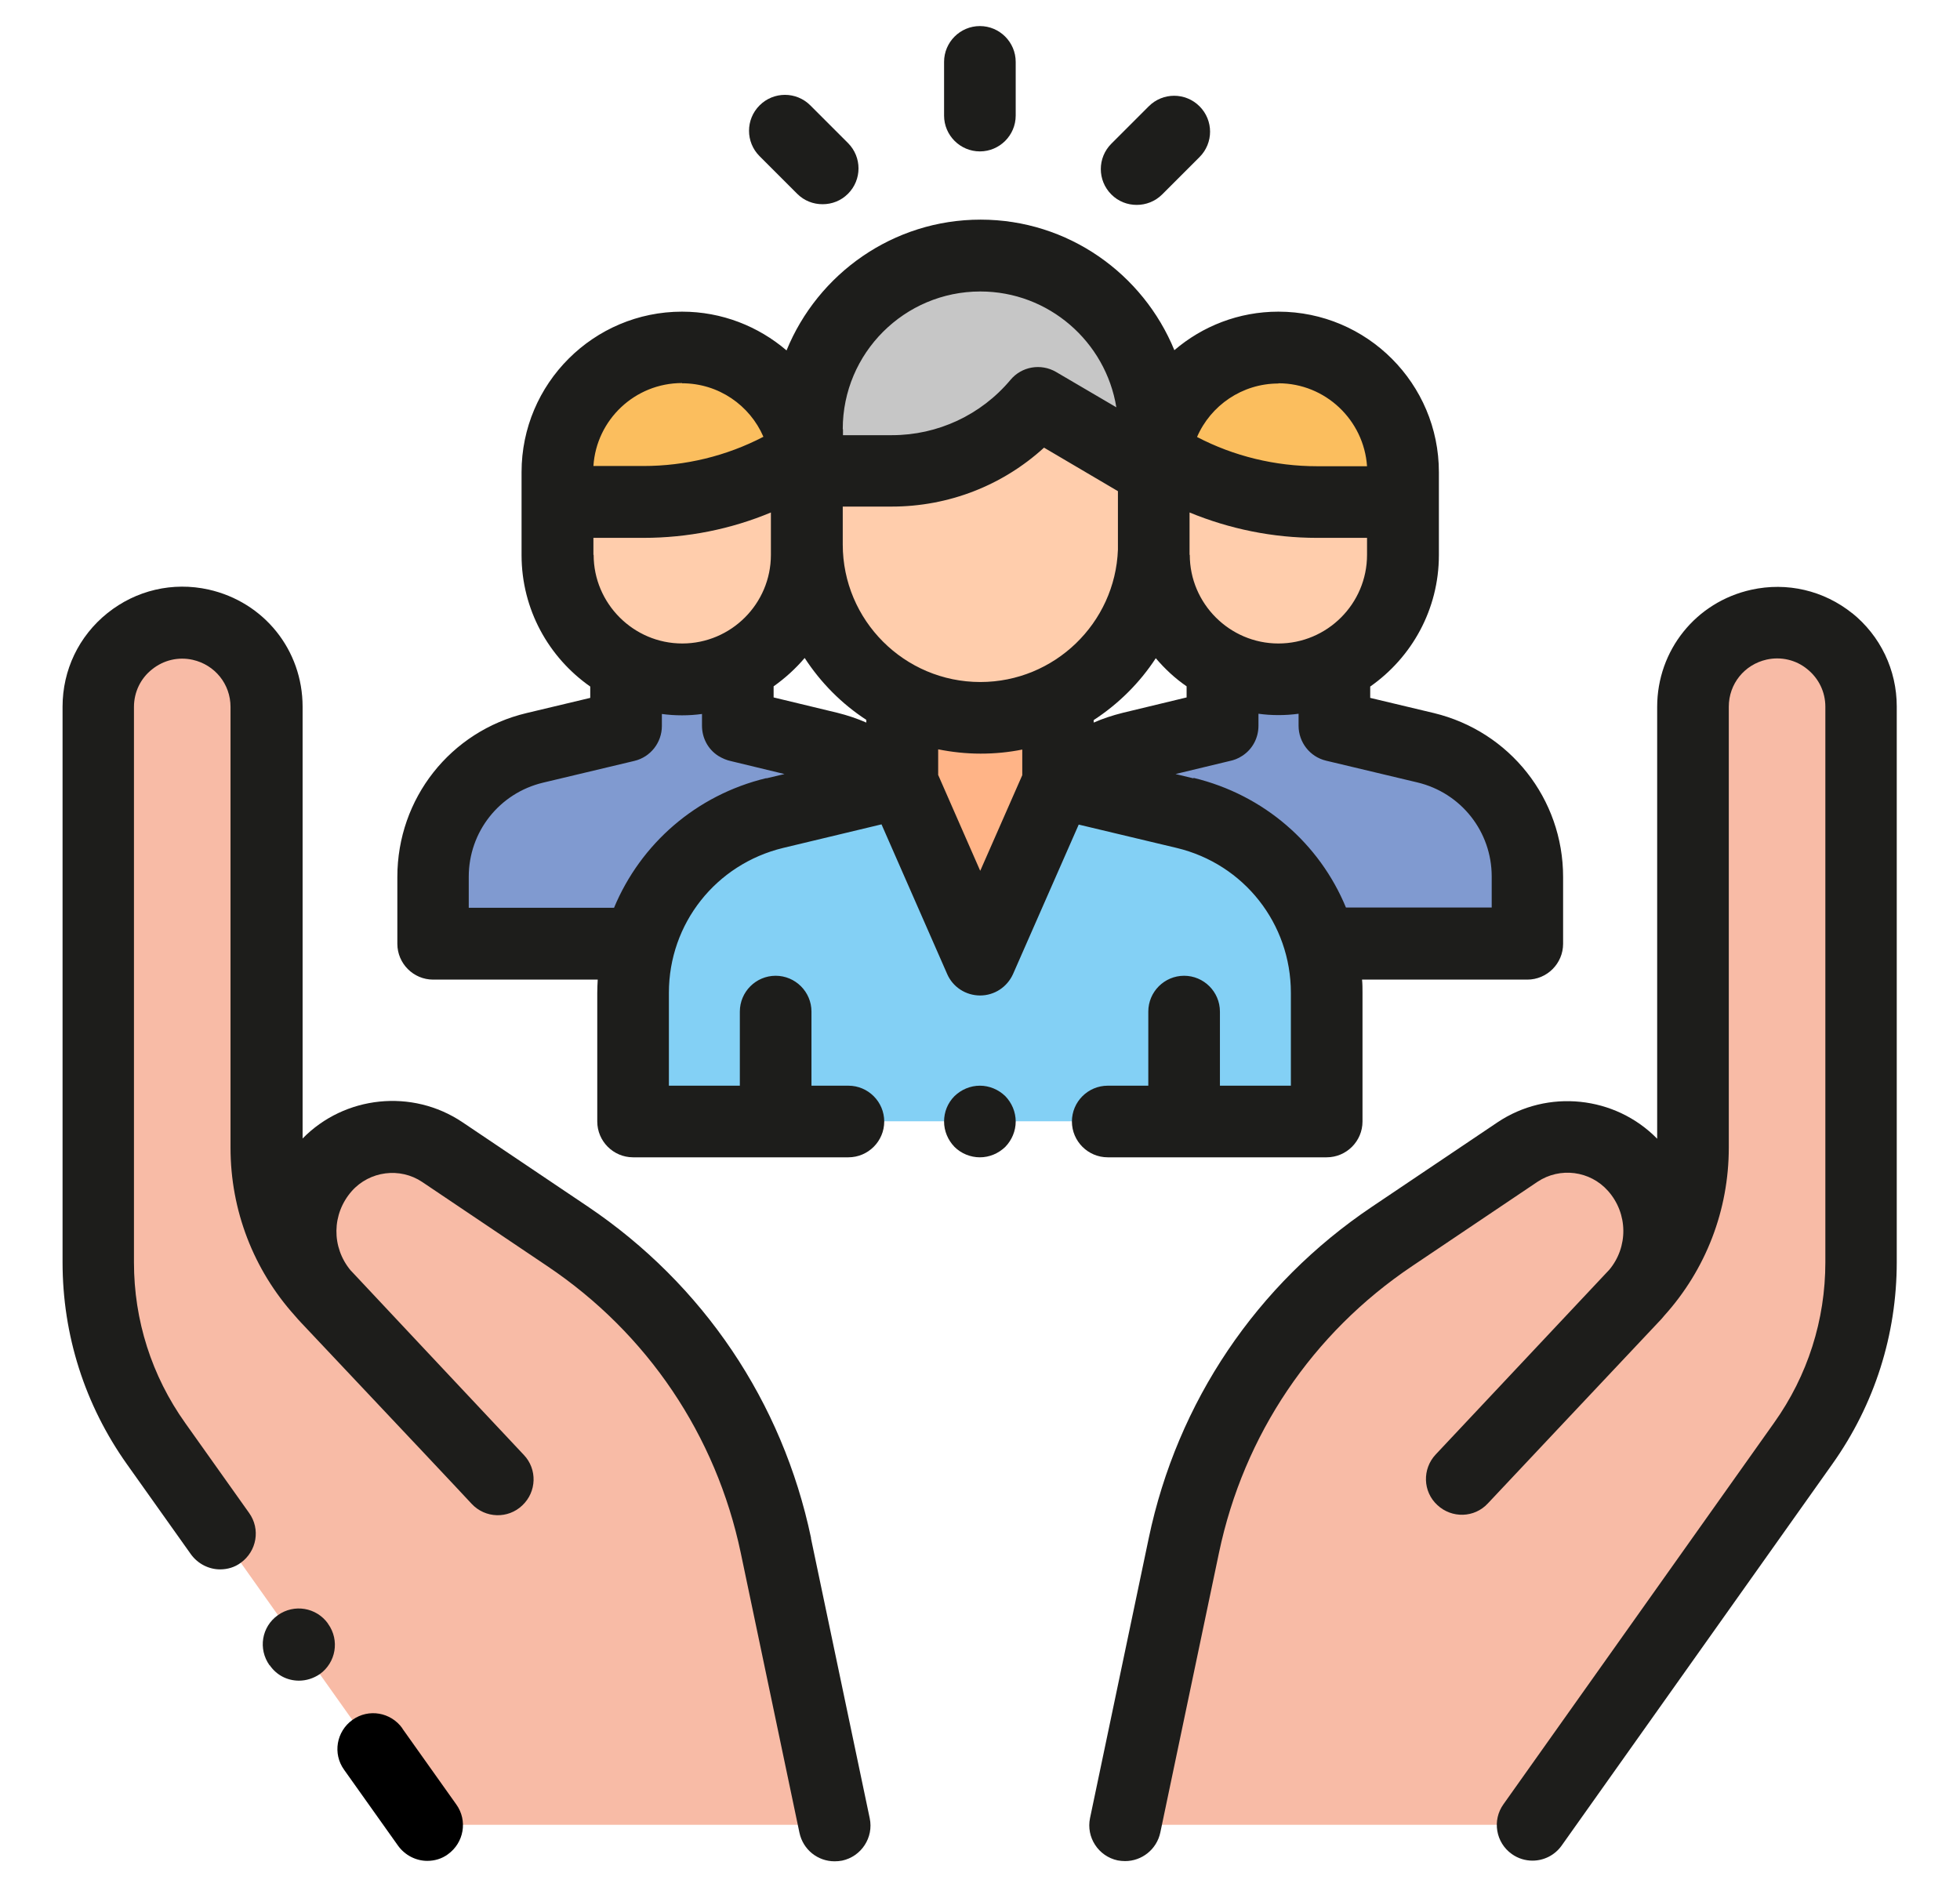
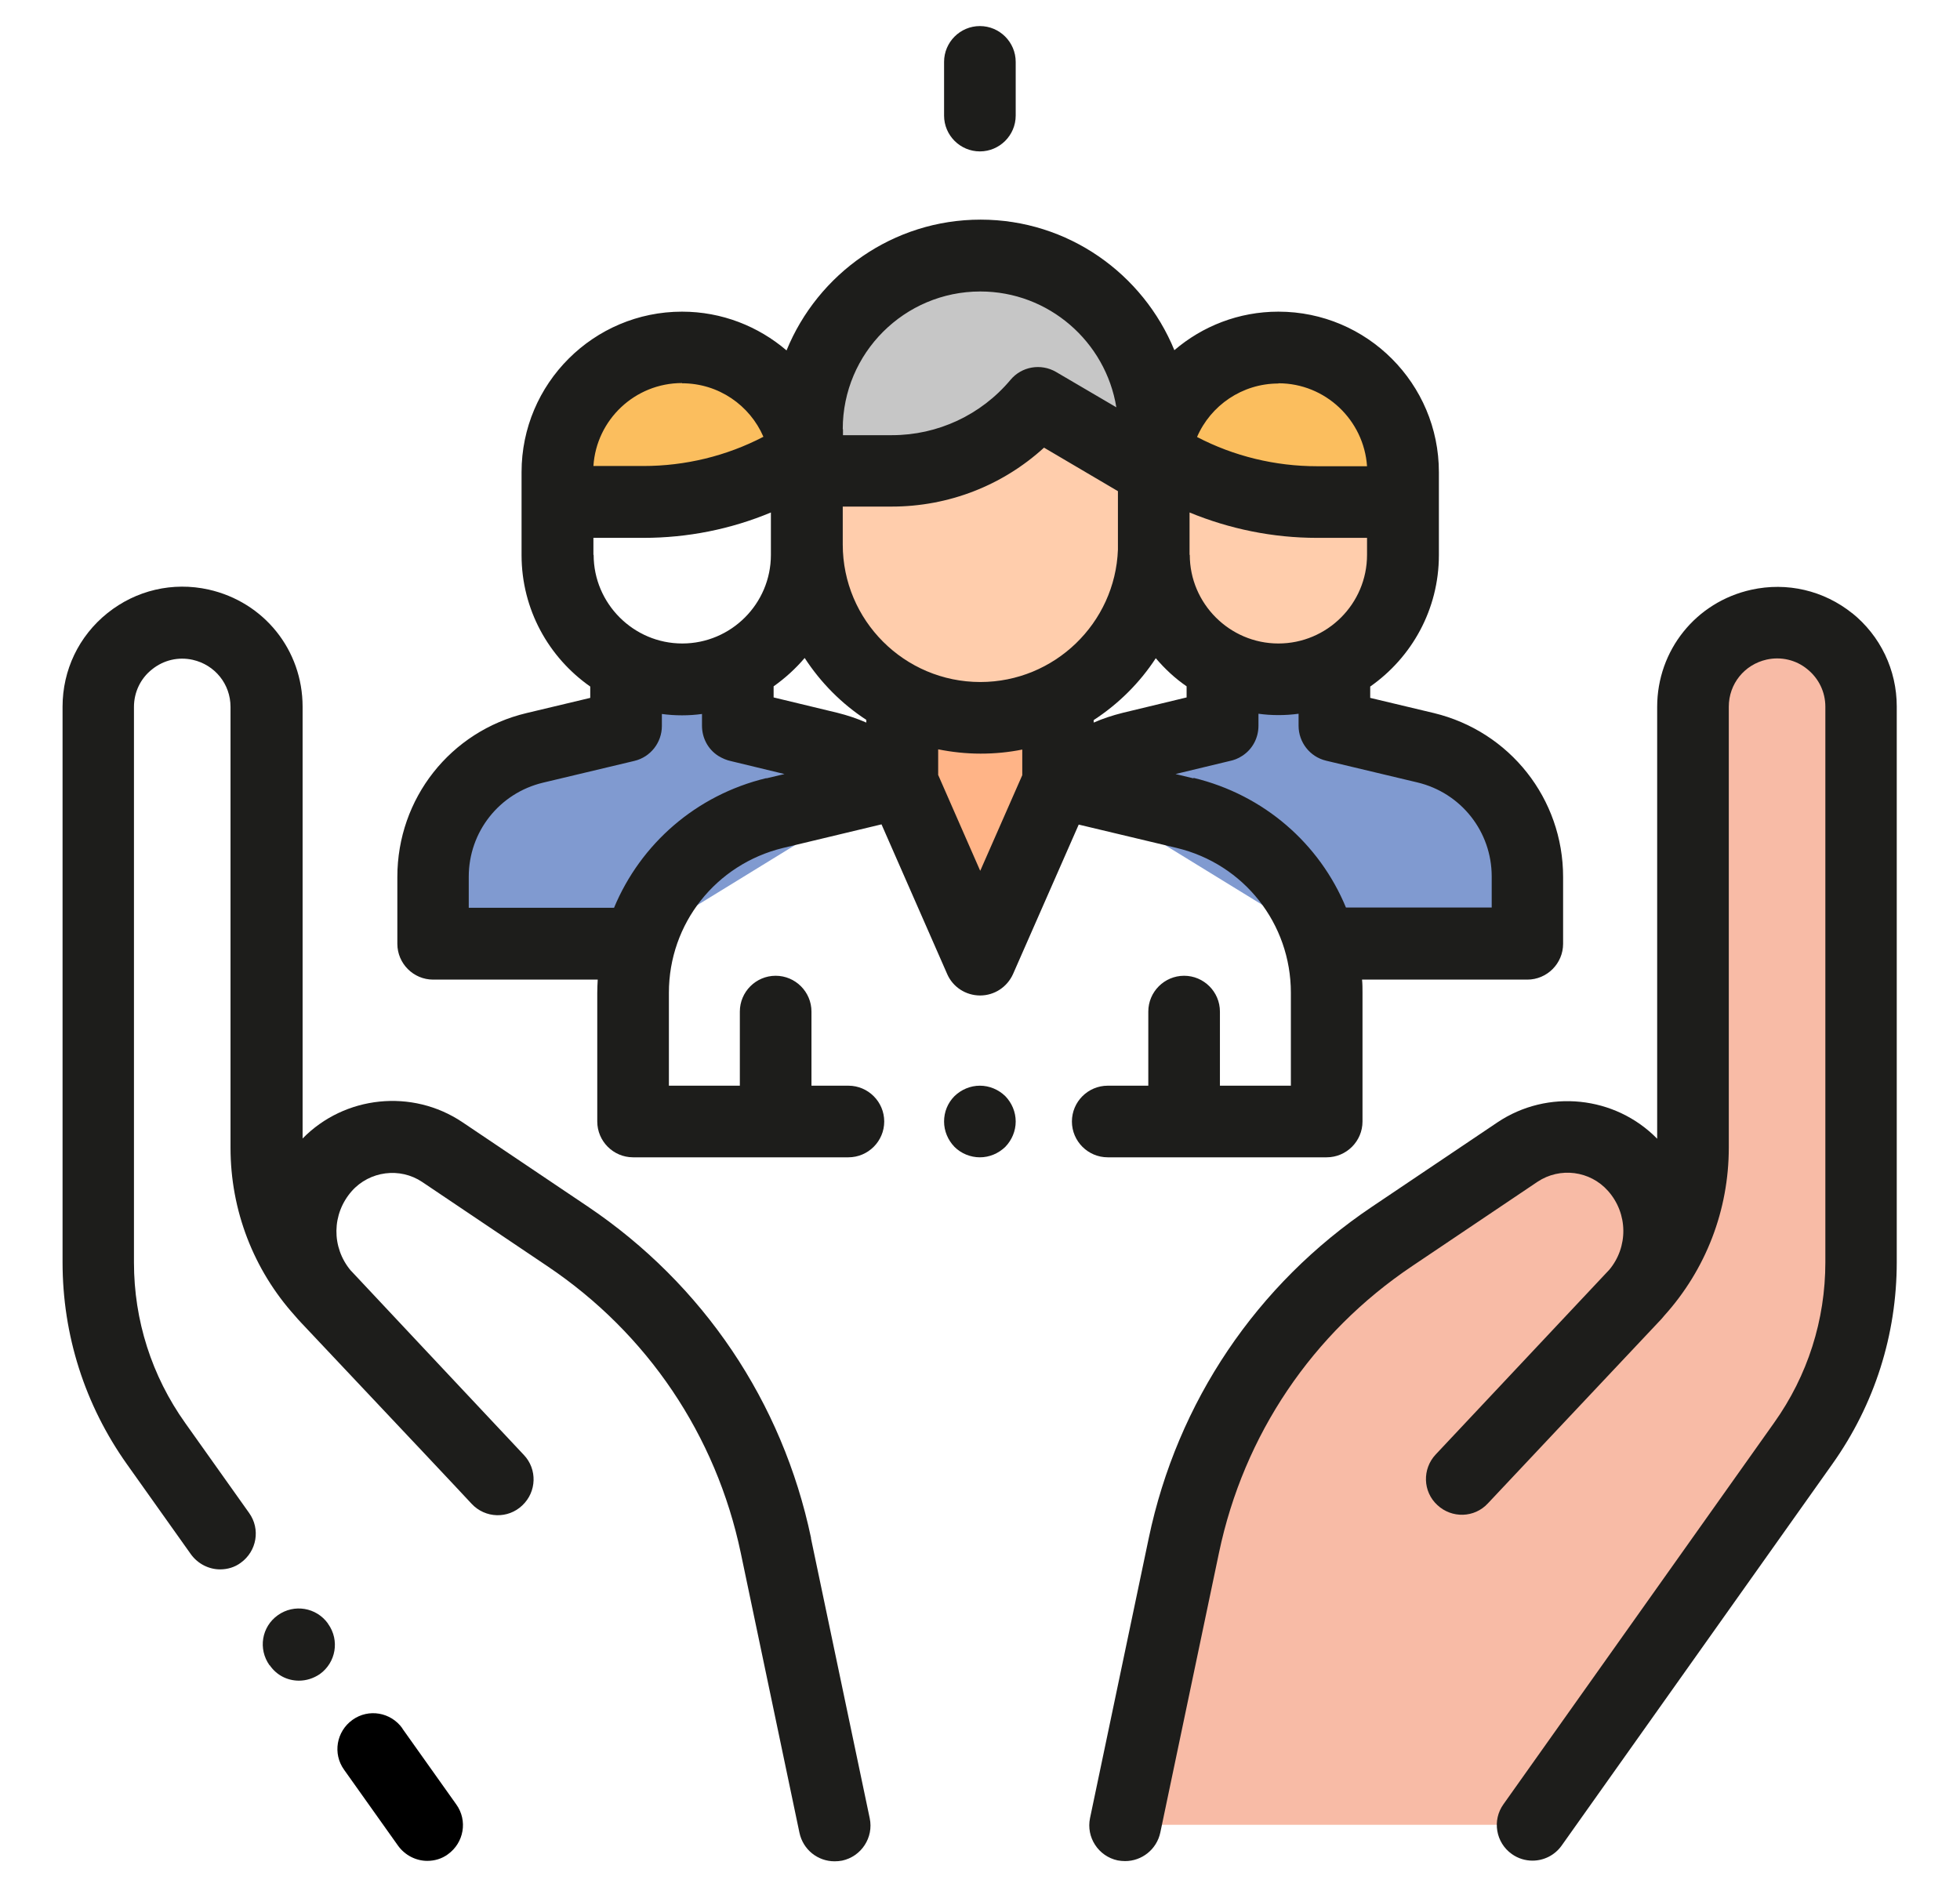
<svg xmlns="http://www.w3.org/2000/svg" id="Capa_1" viewBox="0 0 86.47 83.25">
  <defs>
    <style>
      .cls-1 {
        fill: #809ad0;
      }

      .cls-2 {
        fill: #fbbe5e;
      }

      .cls-3 {
        fill: #ffcdac;
      }

      .cls-4 {
        fill: #83d0f5;
      }

      .cls-5 {
        fill: #f8bba6;
      }

      .cls-6 {
        fill: #ffb487;
      }

      .cls-7 {
        fill: #1d1d1b;
      }

      .cls-8 {
        fill: #c6c6c6;
      }
    </style>
  </defs>
  <g>
-     <path class="cls-5" d="M19.51,62.63l-5.16-5.49c-1.66-1.76-2.58-4.09-2.58-6.51v-19.45c0-1.74-1.21-3.25-2.91-3.62h0c-2.32-.51-4.52,1.25-4.52,3.62v24.51c0,2.87.89,5.66,2.55,8l2.82,3.97,6.74,9.5,2.38,3.35h17.98l-2.59-12.35c-1.17-5.57-4.46-10.46-9.18-13.63l-5.53-3.72c-1.65-1.11-3.86-.83-5.18.66h0c-1.46,1.65-1.43,4.15.09,5.76,3.03,3.21,7.53,8.01,7.53,8.01" />
    <path class="cls-5" d="M66.96,62.63l5.16-5.49c1.66-1.76,2.58-4.09,2.58-6.51v-19.45c0-1.74,1.21-3.25,2.91-3.62h0c2.32-.51,4.52,1.25,4.52,3.62v24.51c0,2.87-.89,5.66-2.55,8l-2.82,3.97-6.74,9.5-2.38,3.35h-17.98l2.59-12.35c1.17-5.57,4.46-10.46,9.18-13.63l5.53-3.72c1.65-1.11,3.86-.83,5.18.66h0c1.46,1.65,1.43,4.15-.09,5.76-3.03,3.21-7.53,8.01-7.53,8.01" />
  </g>
  <g>
    <path class="cls-1" d="M47.05,34.62c.75-.78,1.73-1.36,2.85-1.63l4.04-.97h0s0,0,0,0v-2.46h4.93v2.47h0l4.03.96c2.63.63,4.49,2.98,4.49,5.69v2.95h-8.92l-11.41-7.01Z" />
    <path class="cls-1" d="M39.44,34.61c-.75-.78-1.73-1.36-2.85-1.63l-4.04-.97h0s0,0,0,0v-2.46h-4.93v2.47h0l-4.03.96c-2.63.63-4.49,2.98-4.49,5.69v2.95h8.92l11.41-7.01Z" />
  </g>
-   <path class="cls-4" d="M39.81,34.52l-5.62,1.35c-3.66.88-6.25,4.15-6.25,7.92v5.68h30.6v-5.68c0-3.77-2.59-7.05-6.25-7.92l-5.61-1.34" />
  <path class="cls-6" d="M46.67,31.09v3.44l-3.43,7.8-3.43-7.81v-3.43" />
  <path class="cls-3" d="M50.91,19.27v4.75c0,4.23-3.43,7.65-7.65,7.65h0c-4.23,0-7.65-3.43-7.65-7.65v-4.75" />
  <path class="cls-8" d="M43.25,11.27h0c-4.23,0-7.65,3.43-7.65,7.65v1.84h3.74c2.49,0,4.85-1.1,6.44-3.01h0l5.12,3.01v-1.84c0-4.23-3.43-7.65-7.65-7.65Z" />
  <path class="cls-2" d="M35.59,22.14v-1.32c0-3.03-2.46-5.49-5.49-5.49h0c-3.03,0-5.49,2.46-5.49,5.49v1.32h3.79c2.37,0,4.7-.64,6.73-1.86h0" />
-   <path class="cls-3" d="M35.59,21.06v3.41c0,3.03-2.46,5.49-5.49,5.49h0c-3.03,0-5.49-2.46-5.49-5.49v-3.41" />
  <path class="cls-2" d="M50.9,22.15v-1.32c0-3.03,2.46-5.49,5.49-5.49h0c3.03,0,5.49,2.46,5.49,5.49v1.32h-3.79c-2.37,0-4.7-.64-6.73-1.86h0" />
  <path class="cls-3" d="M50.9,21.07v3.41c0,3.03,2.46,5.49,5.49,5.49h0c3.03,0,5.49-2.46,5.49-5.49v-3.41" />
  <path d="M17.75,76.25c-.51-.71-1.49-.88-2.2-.37-.71.51-.88,1.49-.37,2.2l2.38,3.35c.31.43.8.67,1.29.67.32,0,.64-.09.91-.29.71-.51.88-1.49.37-2.2l-2.38-3.35Z" />
  <path class="cls-7" d="M35.78,67.85c-1.26-6-4.76-11.19-9.85-14.62l-5.53-3.72c-2.22-1.49-5.2-1.17-7.05.72v-19.05c0-2.5-1.7-4.62-4.15-5.17-1.58-.35-3.2.03-4.46,1.04-1.26,1.01-1.98,2.51-1.98,4.13v24.51c0,3.21.98,6.29,2.84,8.91l2.82,3.97c.31.43.8.67,1.29.67.32,0,.64-.09.91-.29.71-.51.88-1.49.37-2.2l-2.82-3.97c-1.48-2.08-2.26-4.53-2.26-7.08v-24.51c0-.65.29-1.26.8-1.66.51-.41,1.16-.56,1.79-.42.98.22,1.67,1.07,1.67,2.08v19.45c0,2.75,1.01,5.38,2.85,7.42.08.09.16.19.25.28,1.05,1.11,2.28,2.42,3.45,3.66l1.63,1.73s.01.01.02.02c1.39,1.48,2.42,2.57,2.44,2.6.6.64,1.6.67,2.23.07.64-.6.67-1.6.07-2.23-.03-.03-1.88-2-3.99-4.25l-3.62-3.86s-.02-.02-.03-.03c-.85-1.02-.84-2.49.05-3.5.79-.89,2.13-1.06,3.11-.4l5.53,3.72c4.4,2.96,7.43,7.45,8.52,12.64l2.59,12.35c.16.75.81,1.26,1.55,1.26.11,0,.22-.01.33-.03.85-.18,1.4-1.02,1.22-1.87l-2.59-12.34Z" />
  <path class="cls-7" d="M14.47,71.63c-.51-.71-1.49-.88-2.21-.37s-.88,1.49-.37,2.21h.01c.31.45.79.68,1.29.68.32,0,.64-.1.92-.29.71-.51.88-1.49.37-2.21h-.01Z" />
  <path class="cls-7" d="M81.72,27.06c-1.26-1.01-2.88-1.39-4.46-1.04-2.44.54-4.15,2.67-4.15,5.17v19.05c-1.85-1.89-4.83-2.21-7.05-.72l-5.53,3.72c-5.09,3.42-8.59,8.61-9.85,14.62l-2.59,12.35c-.18.85.37,1.69,1.22,1.87.11.02.22.03.33.03.73,0,1.39-.51,1.55-1.26l2.59-12.35c1.09-5.19,4.11-9.68,8.52-12.64l5.53-3.72c.99-.66,2.32-.49,3.11.4.89,1,.9,2.48.05,3.49-.01.01-.02.02-.03.03,0,0-7.59,8.08-7.62,8.11-.6.64-.57,1.64.07,2.23.64.6,1.64.57,2.23-.07.02-.02,6.48-6.89,7.53-8,.09-.09.17-.18.25-.28,1.84-2.04,2.85-4.66,2.85-7.42v-19.45c0-1.01.69-1.86,1.67-2.08.63-.14,1.29.01,1.79.42.51.41.8,1.01.8,1.66v24.51c0,2.55-.78,5-2.26,7.08l-11.94,16.83c-.51.71-.34,1.7.37,2.2.28.2.6.29.91.29.49,0,.98-.23,1.29-.67l11.94-16.83c1.86-2.62,2.84-5.7,2.84-8.91v-24.51c0-1.61-.72-3.12-1.98-4.13Z" />
  <path class="cls-7" d="M58.53,51.06c.87,0,1.58-.71,1.58-1.58v-5.68c0-.2,0-.39-.02-.58h7.29c.87,0,1.58-.71,1.58-1.58v-2.95c0-3.45-2.35-6.42-5.7-7.23l-2.81-.67v-.5c1.83-1.28,3.03-3.4,3.03-5.8v-3.66c0-3.9-3.17-7.08-7.08-7.08-1.75,0-3.35.64-4.59,1.7-1.38-3.37-4.69-5.76-8.55-5.76s-7.18,2.39-8.56,5.77c-1.24-1.06-2.85-1.71-4.61-1.71-3.9,0-7.08,3.17-7.08,7.08v3.66c0,2.4,1.2,4.52,3.03,5.8v.5l-2.81.67c-3.36.8-5.7,3.77-5.7,7.23v2.95c0,.87.71,1.58,1.58,1.58h7.26c-.01.19-.02.38-.02.58v5.68c0,.87.71,1.58,1.58,1.58h9.5c.87,0,1.58-.71,1.58-1.58s-.71-1.58-1.58-1.58h-1.63v-3.27c0-.87-.71-1.58-1.58-1.58s-1.58.71-1.58,1.58v3.27h-3.13v-4.1c0-3.05,2.07-5.67,5.04-6.39l4.34-1.04,2.9,6.61c.25.57.82.94,1.45.94h0c.63,0,1.19-.37,1.45-.94l2.9-6.6,4.32,1.03c2.97.71,5.04,3.34,5.04,6.39v4.1h-3.13v-3.27c0-.87-.71-1.58-1.58-1.58s-1.58.71-1.58,1.58v3.27h-1.79c-.87,0-1.58.71-1.58,1.58s.71,1.58,1.58,1.58h9.66ZM38.22,31.88c-.41-.18-.83-.32-1.27-.43l-2.82-.68v-.49c.51-.36.97-.78,1.37-1.25.71,1.09,1.63,2.02,2.72,2.73v.12ZM26.18,24.48v-.75h2.21c1.94,0,3.85-.38,5.62-1.12v1.87c0,2.16-1.76,3.91-3.91,3.91s-3.91-1.76-3.91-3.91ZM37.18,24.02v-1.67h2.16c2.51,0,4.89-.93,6.72-2.6l3.26,1.92v2.58c-.12,3.24-2.8,5.84-6.07,5.84-3.35,0-6.07-2.72-6.07-6.07ZM48.25,31.88v-.11c1.09-.71,2.03-1.64,2.74-2.73.4.47.85.89,1.36,1.24v.49l-2.82.68c-.44.11-.87.25-1.28.43ZM52.48,24.48v-.23c0-.08,0-.15,0-.23v-1.41c1.77.73,3.68,1.12,5.62,1.12h2.21v.75c0,2.16-1.76,3.91-3.91,3.91s-3.91-1.76-3.91-3.91ZM56.4,16.91c2.07,0,3.77,1.62,3.91,3.66h-2.2c-1.85,0-3.67-.44-5.3-1.29.6-1.39,1.99-2.36,3.59-2.36ZM37.18,18.93c0-3.35,2.72-6.07,6.07-6.07,3.02,0,5.53,2.22,6,5.11l-2.66-1.56c-.67-.39-1.52-.24-2.01.35-1.3,1.55-3.21,2.44-5.23,2.44h-2.16v-.26h0ZM30.09,16.91c1.61,0,2.99.97,3.59,2.36-1.63.85-3.45,1.29-5.3,1.29h-2.2c.13-2.04,1.83-3.66,3.91-3.66ZM33.81,34.33c-3.11.75-5.55,2.91-6.72,5.72h-6.41v-1.37c0-1.98,1.35-3.69,3.28-4.15l4.03-.96c.71-.17,1.21-.81,1.21-1.54v-.53c.29.04.59.06.89.06s.59-.02.88-.06v.45s0,.05,0,.07c0,.52.25,1.03.72,1.33.18.11.37.19.56.23l2.36.57-.8.19ZM43.24,38.41l-1.85-4.22v-1.13c.6.12,1.23.19,1.87.19s1.24-.06,1.84-.18v1.13l-1.85,4.21ZM52.65,34.34l-.79-.19,2.37-.57c.2-.04.39-.11.57-.23.47-.3.72-.81.72-1.33,0-.01,0-.02,0-.04v-.49c.29.04.58.06.88.06s.6-.02.89-.06v.53c0,.73.5,1.37,1.21,1.54l4.03.96c1.93.46,3.28,2.17,3.28,4.15v1.37h-6.43c-1.16-2.81-3.61-4.97-6.72-5.72Z" />
  <path class="cls-7" d="M43.23,47.9c-.42,0-.82.17-1.12.46-.3.3-.46.7-.46,1.12s.17.82.46,1.12c.29.29.7.46,1.12.46s.82-.17,1.12-.46c.29-.3.46-.7.46-1.12s-.17-.82-.46-1.12c-.3-.29-.7-.46-1.12-.46Z" />
  <path class="cls-7" d="M43.23,6.68c.87,0,1.58-.71,1.58-1.58v-2.37c0-.87-.71-1.58-1.58-1.58s-1.58.71-1.58,1.58v2.37c0,.87.71,1.58,1.58,1.58Z" />
-   <path class="cls-7" d="M35.17,8.55c.31.31.71.46,1.12.46s.81-.15,1.12-.46c.62-.62.62-1.62,0-2.24l-1.66-1.66c-.62-.62-1.62-.62-2.24,0s-.62,1.62,0,2.24l1.66,1.66Z" />
-   <path class="cls-7" d="M50.15,9.04c.4,0,.81-.15,1.12-.46l1.65-1.65c.62-.62.62-1.62,0-2.24-.62-.62-1.62-.62-2.24,0l-1.65,1.65c-.62.62-.62,1.62,0,2.24.31.31.71.46,1.12.46Z" />
</svg>